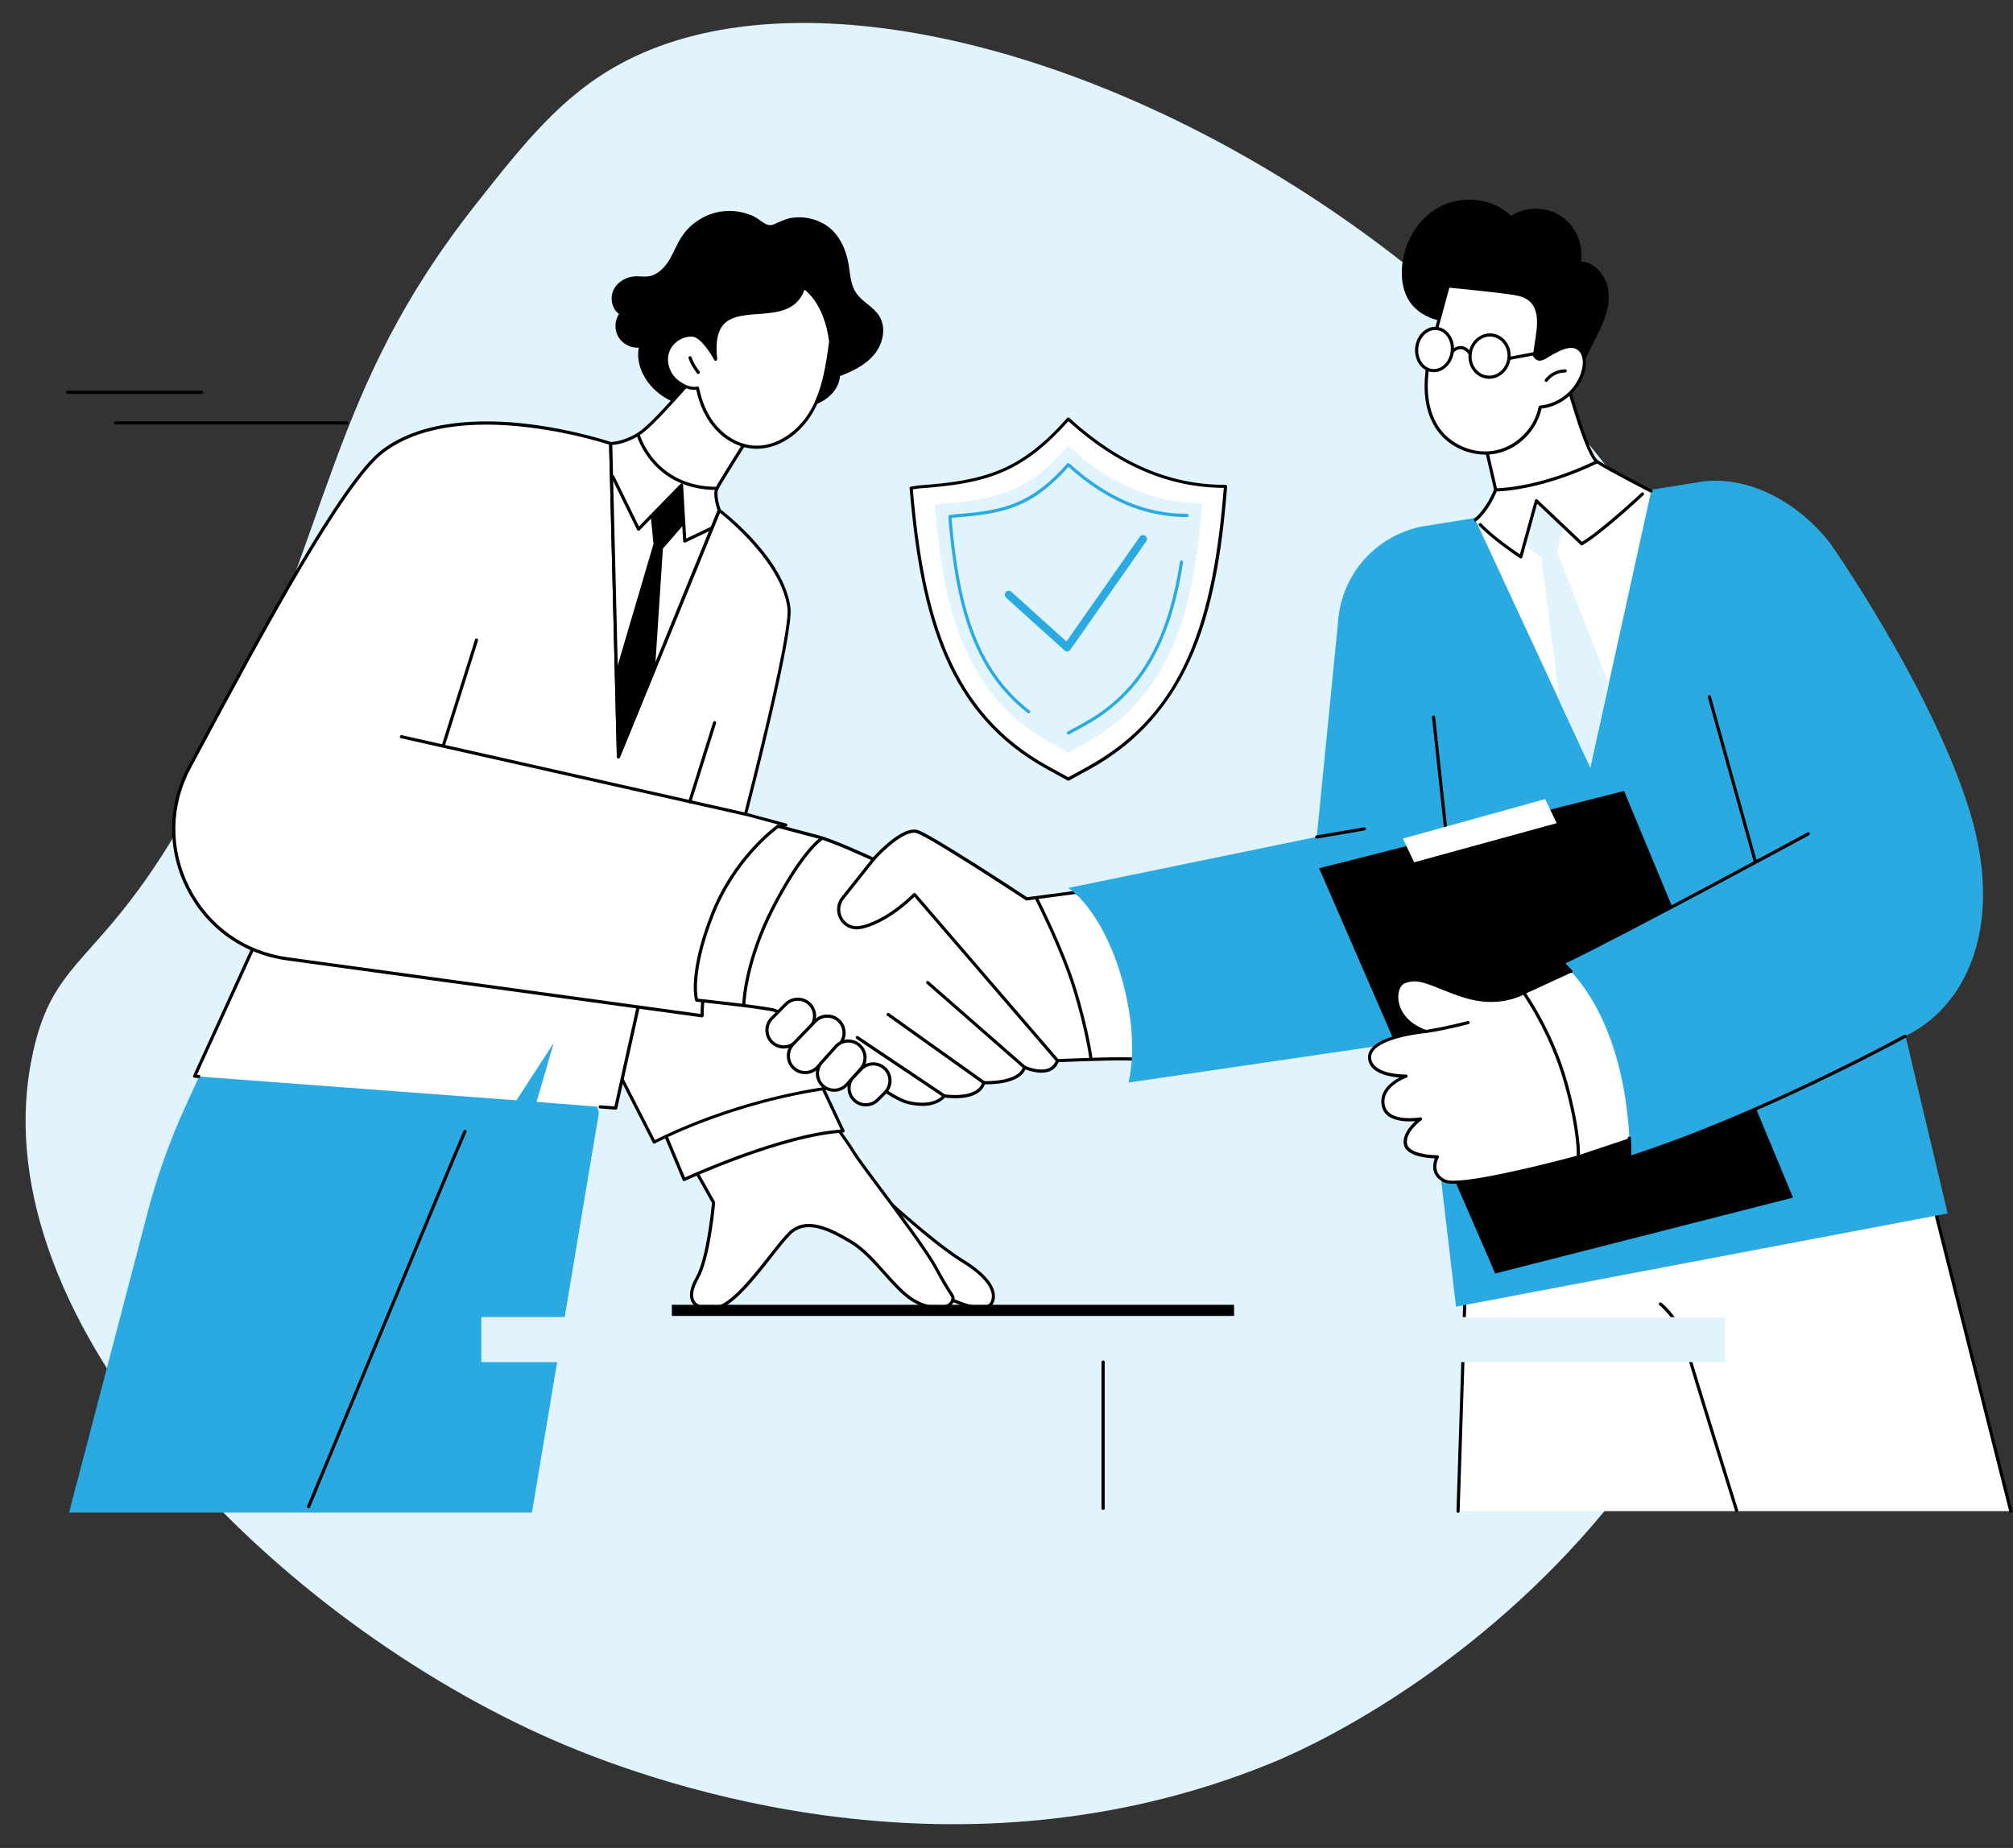
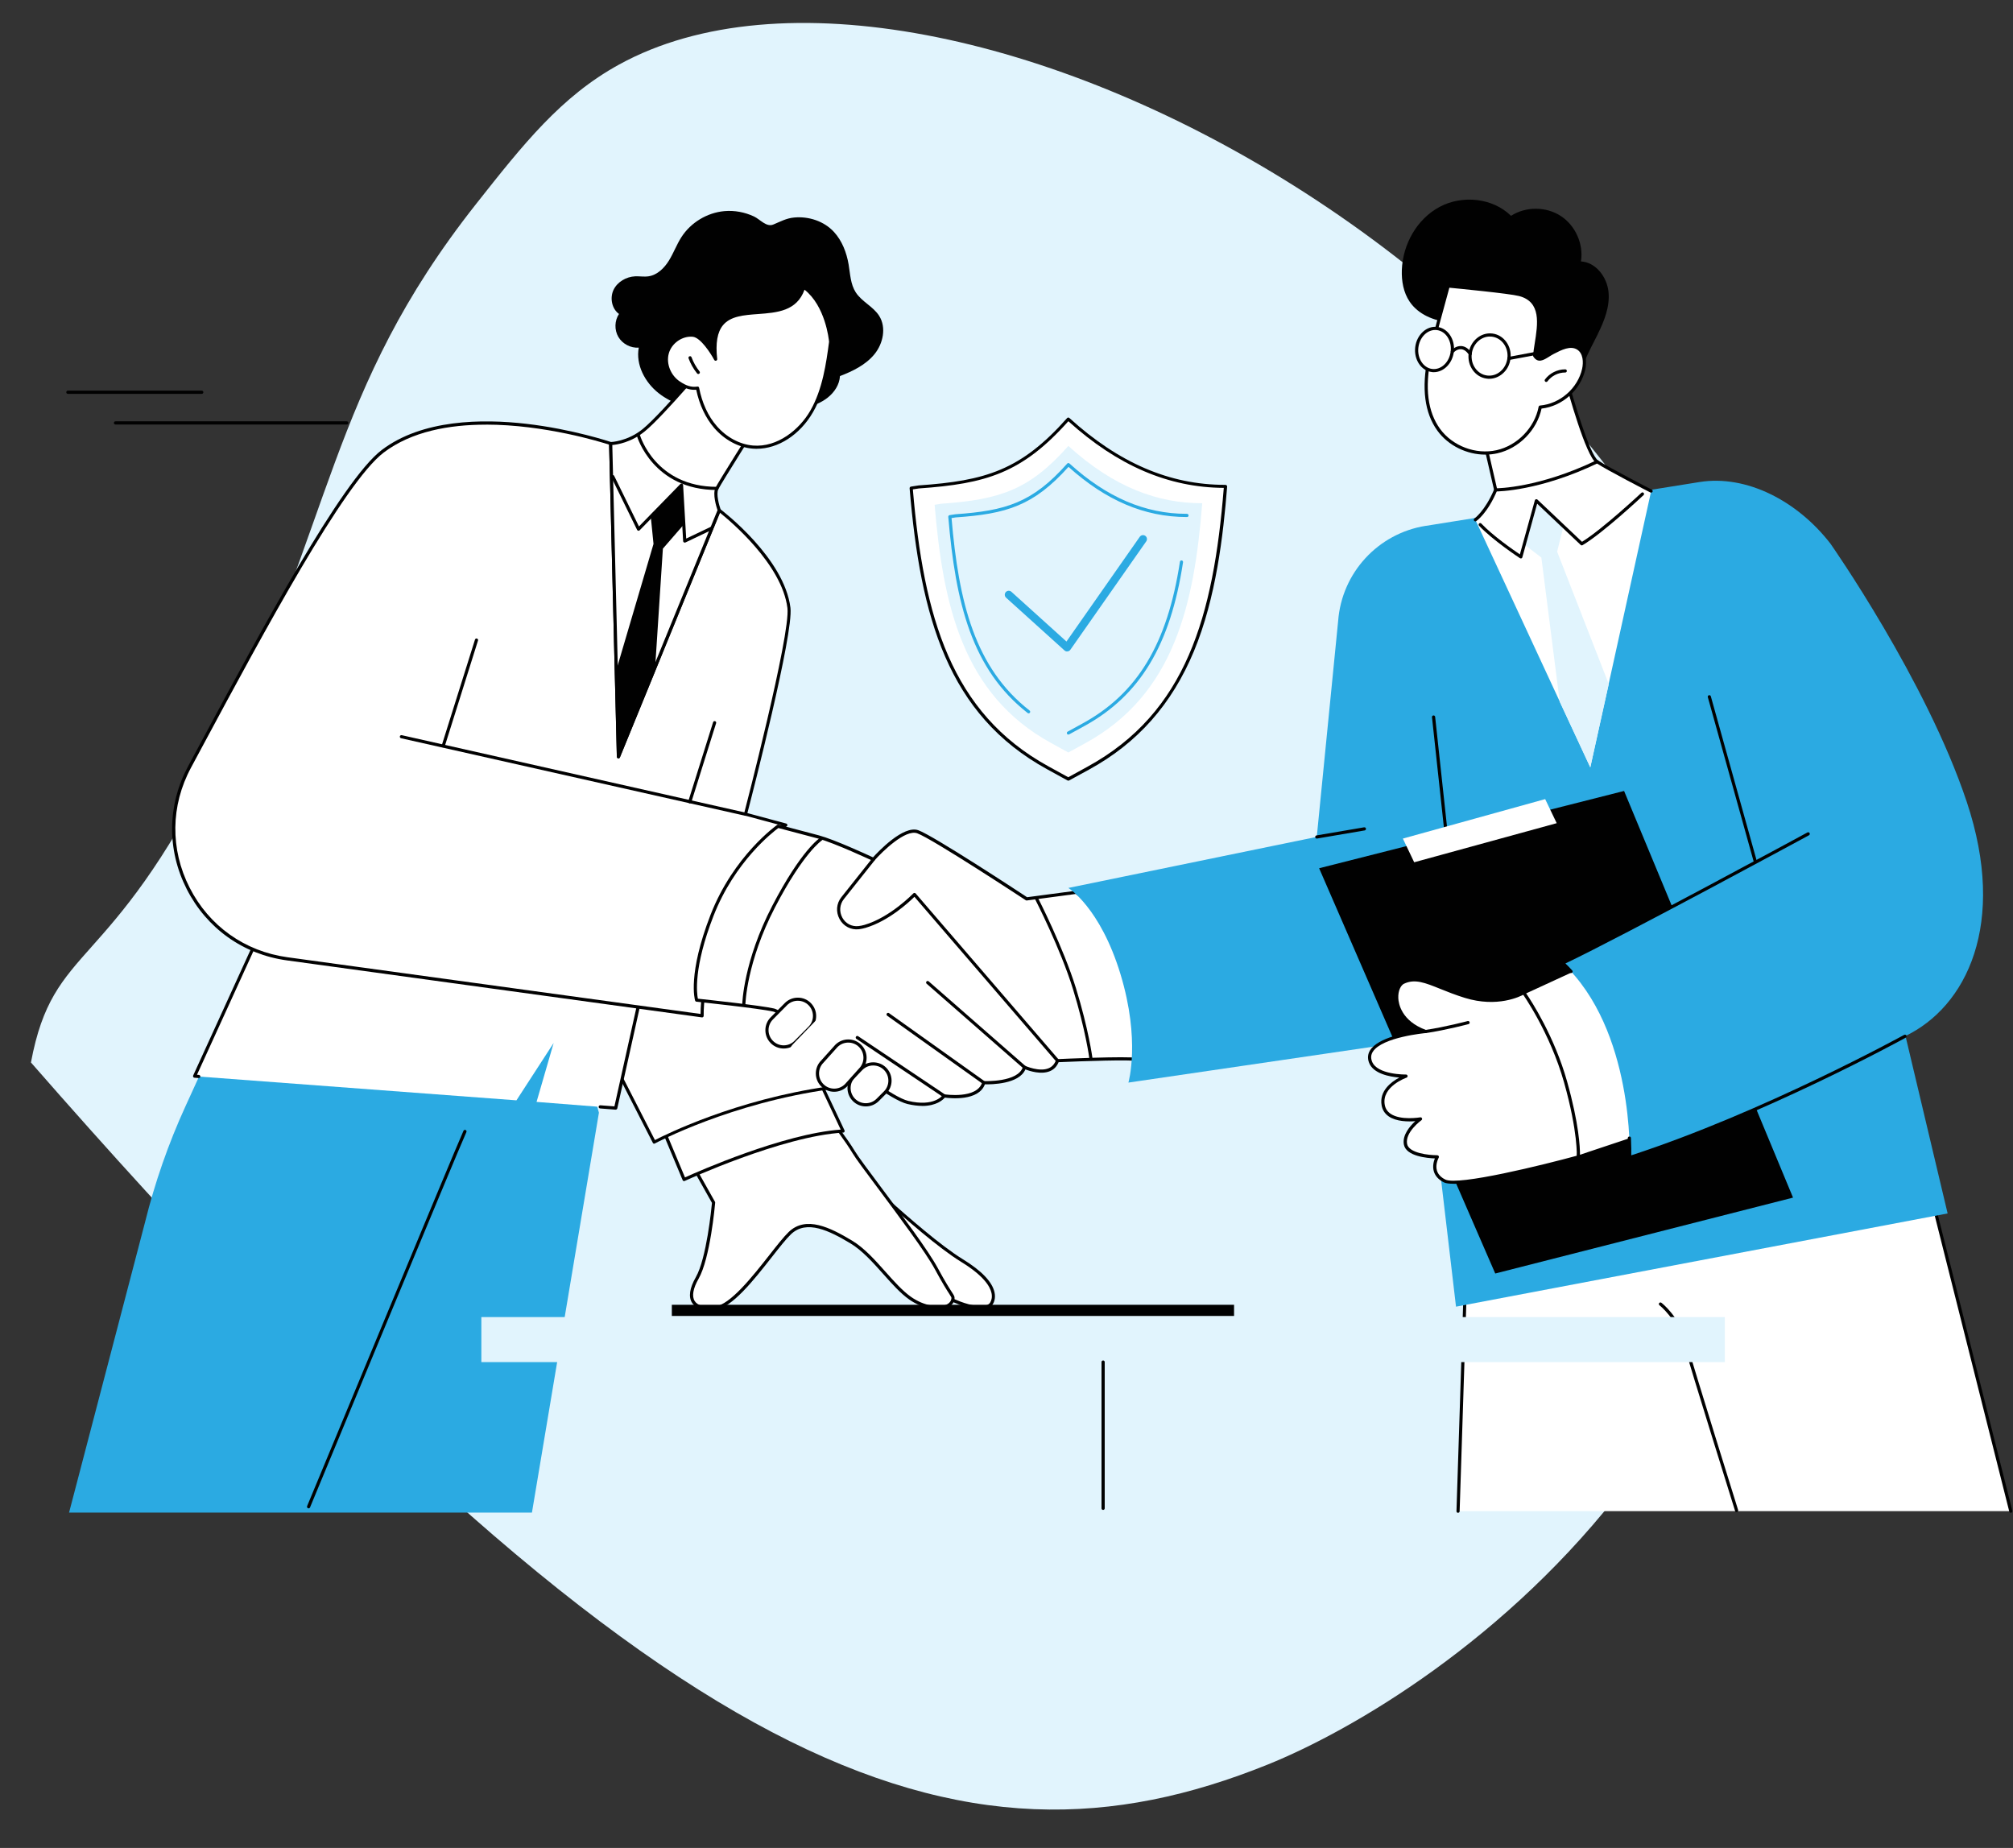
<svg xmlns="http://www.w3.org/2000/svg" width="512" height="470" viewBox="0 0 512 470" fill="none">
  <rect x="0" y="0" width="512" height="470" fill="#333333" stroke="none" />
-   <path d="M322.439 448.792C343.792 440.178 383.47 417.164 413.818 377.109C452.741 325.657 459.741 267.872 453.96 223.104C434.865 74.564 239.046 -28.379 157.477 16.409C142.666 24.535 133.03 36.77 121.13 51.832C83.309 99.714 85.043 132.569 54.968 193.047C27.575 248.104 13.6 239.595 7.873 270.229C-4.562 336.648 70.237 412.181 141.774 443.012C169.25 454.85 244.301 480.282 322.439 448.792Z" fill="#E1F4FD" />
+   <path d="M322.439 448.792C343.792 440.178 383.47 417.164 413.818 377.109C452.741 325.657 459.741 267.872 453.96 223.104C434.865 74.564 239.046 -28.379 157.477 16.409C142.666 24.535 133.03 36.77 121.13 51.832C83.309 99.714 85.043 132.569 54.968 193.047C27.575 248.104 13.6 239.595 7.873 270.229C169.25 454.85 244.301 480.282 322.439 448.792Z" fill="#E1F4FD" />
  <g clip-path="url(#clip0_118_33)">
    <path d="M152.334 282.997L135.297 384.714H17.564L36.889 310.864C39.393 300.741 42.831 290.868 47.168 281.38L58.658 256.232L143.204 250.757L152.334 282.997Z" fill="#2BAAE2" />
    <path d="M78.486 383.624C78.486 383.624 78.378 383.624 78.33 383.588C78.126 383.504 78.031 383.264 78.114 383.061C78.498 382.15 115.949 291.803 117.89 287.598C117.986 287.394 118.225 287.31 118.429 287.406C118.633 287.502 118.716 287.742 118.621 287.945C116.68 292.139 79.228 382.474 78.857 383.384C78.797 383.54 78.641 383.636 78.486 383.636V383.624Z" fill="#010101" />
    <path d="M220.67 301.136C221.353 301.112 235.886 315.214 244.703 320.629C253.509 326.044 253.21 329.95 252.143 331.579C250.993 333.341 245.554 333.113 237.659 328.129C229.776 323.145 220.67 301.136 220.67 301.136Z" fill="white" />
    <path d="M249.364 332.993C246.656 332.993 242.487 331.651 237.431 328.464C229.524 323.468 220.658 302.19 220.287 301.292C220.239 301.172 220.251 301.028 220.323 300.92C220.395 300.813 220.515 300.741 220.646 300.741C220.994 300.741 221.317 300.98 225.618 304.778C230.662 309.247 239.108 316.723 244.907 320.281C249.651 323.193 252.359 326.008 252.946 328.668C253.293 330.213 252.79 331.292 252.467 331.795C251.964 332.562 250.897 332.993 249.364 332.993ZM221.629 302.346C223.761 307.21 231.309 323.636 237.874 327.781C245.386 332.526 250.79 332.909 251.808 331.352C252.119 330.86 252.443 330.034 252.179 328.836C251.808 327.17 250.167 324.439 244.5 320.964C238.641 317.37 230.159 309.858 225.103 305.377C223.785 304.203 222.503 303.077 221.641 302.346H221.629Z" fill="#010101" />
    <path d="M181.494 305.856C181.494 305.856 180.272 319.898 177.325 325.05C174.378 330.201 176.019 333.268 181.841 332.693C187.664 332.118 196.709 317.657 200.867 313.644C205.024 309.618 210.954 312.554 216.501 315.884C222.048 319.215 226.709 326.835 231.489 330.177C236.269 333.52 242.068 333.316 242.391 330.225C242.475 329.446 241.84 329.482 238.126 322.593C234.412 315.705 219.221 296.511 217.172 293.073C215.123 289.634 211.122 284.519 211.122 284.519L174.977 294.199L181.518 305.844L181.494 305.856Z" fill="white" />
    <path d="M180.536 333.161C177.816 333.161 176.582 332.214 176.031 331.352C175.061 329.854 175.396 327.613 176.977 324.846C179.709 320.078 180.955 307.33 181.087 305.94L174.605 294.403C174.545 294.295 174.533 294.163 174.581 294.055C174.629 293.936 174.725 293.852 174.845 293.828L210.99 284.147C211.146 284.099 211.314 284.159 211.41 284.291C211.445 284.339 215.447 289.467 217.496 292.881C218.25 294.151 220.934 297.733 224.037 301.891C229.428 309.103 236.125 318.089 238.462 322.414C240.426 326.056 241.529 327.745 242.116 328.656C242.667 329.506 242.834 329.77 242.787 330.273C242.679 331.292 242.08 332.082 241.037 332.55C238.617 333.652 234.508 332.789 231.261 330.513C229.057 328.967 226.924 326.583 224.672 324.055C222.024 321.084 219.281 318.017 216.298 316.232C211.062 313.093 205.144 310.074 201.154 313.943C199.92 315.13 198.255 317.25 196.326 319.706C191.785 325.493 186.131 332.693 181.889 333.101C181.398 333.149 180.955 333.173 180.536 333.173V333.161ZM175.564 294.463L181.854 305.665C181.889 305.737 181.913 305.82 181.901 305.892C181.854 306.467 180.643 320.078 177.672 325.253C176.271 327.697 175.923 329.71 176.702 330.92C177.445 332.07 179.218 332.55 181.806 332.298C185.699 331.915 191.474 324.57 195.691 319.203C197.632 316.723 199.321 314.59 200.591 313.356C205 309.091 211.23 312.242 216.717 315.537C219.808 317.382 222.587 320.497 225.271 323.516C227.499 326.008 229.596 328.356 231.729 329.854C235.131 332.238 238.893 332.645 240.714 331.819C241.493 331.459 241.924 330.92 241.996 330.189C242.02 329.986 241.972 329.902 241.457 329.099C240.858 328.177 239.755 326.463 237.779 322.797C235.466 318.52 228.781 309.57 223.414 302.37C220.167 298.033 217.615 294.606 216.837 293.289C215.052 290.305 211.745 285.98 210.978 284.986L175.588 294.463H175.564Z" fill="#010101" />
    <path d="M174.006 300.01C174.006 300.01 198.65 288.568 214.441 287.681L208.091 274.203L168.304 286.4L174.006 300.022V300.01Z" fill="white" />
    <path d="M174.007 300.405C174.007 300.405 173.911 300.405 173.863 300.381C173.755 300.345 173.683 300.261 173.635 300.166L167.932 286.543C167.885 286.436 167.897 286.316 167.932 286.22C167.98 286.112 168.064 286.04 168.184 286.004L207.971 273.808C208.163 273.748 208.367 273.844 208.451 274.024L214.8 287.502C214.86 287.622 214.848 287.765 214.776 287.873C214.705 287.993 214.585 288.065 214.453 288.065C198.914 288.952 174.414 300.249 174.162 300.357C174.114 300.381 174.055 300.393 173.995 300.393L174.007 300.405ZM168.855 286.639L174.222 299.459C177.361 298.033 199.202 288.353 213.83 287.298L207.888 274.67L168.867 286.627L168.855 286.639Z" fill="#010101" />
    <path d="M166.411 290.509C166.411 290.509 185.34 280.218 211.434 276.635L171.958 207.243L128.409 216.24L166.423 290.521L166.411 290.509Z" fill="white" />
    <path d="M166.411 290.904C166.411 290.904 166.327 290.904 166.291 290.88C166.183 290.844 166.099 290.773 166.051 290.677L128.037 216.396C127.977 216.288 127.977 216.156 128.037 216.036C128.097 215.929 128.193 215.845 128.313 215.821L171.862 206.823C172.03 206.787 172.209 206.871 172.293 207.015L211.769 276.408C211.841 276.527 211.841 276.659 211.769 276.779C211.709 276.899 211.601 276.983 211.458 276.995C185.747 280.529 166.758 290.725 166.579 290.82C166.519 290.856 166.459 290.868 166.387 290.868L166.411 290.904ZM128.996 216.516L166.579 289.958C169.322 288.544 187.173 279.666 210.787 276.312L171.742 207.686L128.996 216.516Z" fill="#010101" />
    <path d="M163.595 250.35L156.587 281.835L136.471 280.254L140.82 265.266L131.356 279.858L49.493 273.724L75.754 216.192L163.595 250.35Z" fill="white" />
    <path d="M156.599 282.23C156.599 282.23 156.575 282.23 156.563 282.23L152.633 281.919C152.418 281.907 152.25 281.703 152.262 281.487C152.274 281.26 152.478 281.104 152.693 281.116L156.275 281.392L163.128 250.589L75.97 216.695L50.104 273.352L50.583 273.388C50.799 273.4 50.967 273.604 50.955 273.82C50.943 274.035 50.739 274.203 50.523 274.191L49.469 274.107C49.337 274.107 49.217 274.023 49.157 273.916C49.086 273.808 49.086 273.664 49.133 273.544L75.395 216.013C75.479 215.821 75.706 215.725 75.91 215.809L163.751 249.954C163.931 250.026 164.039 250.218 164.003 250.421L157.006 281.907C156.97 282.086 156.803 282.218 156.611 282.218L156.599 282.23Z" fill="#010101" />
    <path d="M199.896 209.842C199.896 209.842 191.498 214.083 185.232 227.969C181.422 236.416 178.487 251.955 178.595 258.352L73.034 243.856C50.008 240.693 37.201 215.533 48.223 195.07C63.45 166.795 86.453 123.065 97.343 114.787C117.063 99.799 155.317 112.81 155.317 112.81L157.294 192.482L182.932 129.775C182.932 129.775 199.106 142.007 200.675 154.623C201.526 161.452 189.629 207.075 189.629 207.075L199.884 209.83L199.896 209.842Z" fill="white" />
    <path d="M178.595 258.76C178.595 258.76 178.559 258.76 178.535 258.76L72.975 244.263C61.869 242.742 52.572 236.128 47.492 226.124C42.412 216.132 42.544 204.751 47.852 194.878C48.894 192.938 49.984 190.925 51.086 188.852C66.182 160.733 86.86 122.239 97.079 114.463C107.371 106.64 122.706 106.508 133.752 107.778C145.685 109.144 155.329 112.403 155.425 112.427C155.58 112.487 155.688 112.63 155.7 112.798L157.629 190.553L182.537 129.619C182.585 129.499 182.68 129.415 182.8 129.38C182.92 129.344 183.052 129.38 183.148 129.451C183.819 129.955 199.477 141.923 201.047 154.575C201.873 161.153 191.33 202.055 190.096 206.799L199.968 209.459C200.124 209.507 200.244 209.639 200.268 209.806C200.28 209.974 200.196 210.13 200.052 210.202C199.968 210.25 191.702 214.563 185.58 228.137C181.95 236.2 178.859 251.751 178.979 258.353C178.979 258.472 178.931 258.58 178.847 258.664C178.775 258.724 178.679 258.76 178.583 258.76H178.595ZM123.58 108.006C114.26 108.006 104.687 109.719 97.595 115.098C87.507 122.766 66.889 161.177 51.817 189.224C50.703 191.296 49.625 193.309 48.582 195.25C43.395 204.882 43.263 216.001 48.223 225.753C53.183 235.517 62.252 241.963 73.094 243.46L178.188 257.885C178.2 250.841 181.207 235.901 184.861 227.79C190.025 216.348 196.542 211.436 198.854 209.962L189.533 207.446C189.318 207.386 189.198 207.171 189.246 206.955C189.366 206.5 201.119 161.332 200.28 154.647C198.878 143.469 185.628 132.411 183.1 130.398L157.665 192.614C157.593 192.794 157.402 192.89 157.222 192.854C157.03 192.818 156.898 192.662 156.886 192.47L154.922 113.086C152.813 112.403 138.532 107.994 123.568 107.994L123.58 108.006Z" fill="#010101" />
    <path d="M189.641 207.482C189.641 207.482 189.581 207.482 189.557 207.482L102.004 187.762C101.788 187.714 101.656 187.498 101.704 187.282C101.752 187.067 101.968 186.935 102.183 186.983L189.737 206.703C189.953 206.751 190.085 206.967 190.037 207.183C189.989 207.374 189.833 207.494 189.641 207.494V207.482Z" fill="#010101" />
    <path d="M112.738 190.098C112.738 190.098 112.654 190.098 112.618 190.074C112.403 190.002 112.283 189.787 112.355 189.571L120.813 162.674C120.885 162.458 121.101 162.339 121.316 162.411C121.532 162.482 121.652 162.698 121.58 162.914L113.122 189.811C113.062 189.978 112.906 190.098 112.738 190.098Z" fill="#010101" />
    <path d="M175.444 204.331C175.444 204.331 175.36 204.331 175.325 204.307C175.109 204.235 174.989 204.02 175.061 203.804L181.375 183.688C181.447 183.473 181.662 183.353 181.878 183.425C182.094 183.497 182.213 183.712 182.141 183.928L175.828 204.044C175.78 204.211 175.612 204.331 175.444 204.331Z" fill="#010101" />
    <path d="M184.238 53.697C179.853 54.093 175.708 56.596 173.324 60.298C172.102 62.191 171.323 64.36 170.137 66.277C168.951 68.194 167.166 69.955 164.937 70.278C163.823 70.446 162.673 70.231 161.547 70.278C159.282 70.386 157.03 71.68 156.048 73.729C155.077 75.778 155.604 78.521 157.437 79.851C156.299 81.564 156.239 83.925 157.282 85.698C158.324 87.471 160.421 88.573 162.469 88.417C161.655 92.766 164.039 97.247 167.513 99.991C170.987 102.722 175.396 103.98 179.757 104.759C188.012 106.233 196.614 106.185 204.665 103.849C206.749 103.25 208.822 102.471 210.523 101.129C212.224 99.787 213.53 97.81 213.638 95.654C216.909 94.396 220.192 92.802 222.408 90.095C224.624 87.387 225.487 83.302 223.618 80.342C222.108 77.946 219.185 76.736 217.652 74.352C216.322 72.291 216.25 69.692 215.843 67.271C215.327 64.24 214.189 61.245 212.105 58.981C209.565 56.225 205.647 54.967 201.957 55.327C199.956 55.518 198.483 56.369 196.674 57.112C194.925 57.831 193.319 55.782 191.762 55.051C189.425 53.961 186.814 53.469 184.238 53.697Z" fill="#010101" />
    <path d="M155.329 112.81C155.329 112.81 159.642 112.75 163.751 109.396C168.999 105.118 183.747 87.399 183.747 87.399L193.307 106.52C193.307 106.52 183.16 122.574 182.345 124.216C181.53 125.857 182.932 129.775 182.932 129.775L157.294 192.482L155.317 112.81H155.329Z" fill="white" />
    <path d="M157.306 192.89C157.306 192.89 157.258 192.89 157.234 192.89C157.042 192.854 156.91 192.698 156.898 192.506L154.921 112.834C154.921 112.726 154.957 112.619 155.029 112.547C155.101 112.475 155.209 112.427 155.317 112.427C155.353 112.427 159.546 112.319 163.487 109.108C168.651 104.903 183.291 87.339 183.435 87.171C183.519 87.064 183.651 87.016 183.794 87.028C183.926 87.04 184.046 87.124 184.106 87.243L193.666 106.365C193.726 106.496 193.726 106.64 193.642 106.76C193.547 106.916 183.495 122.814 182.704 124.42C182.093 125.642 182.932 128.613 183.315 129.655C183.351 129.751 183.351 129.847 183.315 129.943L157.677 192.65C157.617 192.806 157.461 192.902 157.306 192.902V192.89ZM155.736 113.194L157.653 190.554L182.501 129.763C182.225 128.948 181.183 125.654 181.985 124.036C182.764 122.479 191.642 108.401 192.852 106.496L183.663 88.13C181.231 91.029 168.807 105.79 164.003 109.707C160.516 112.547 156.934 113.086 155.736 113.182V113.194Z" fill="#010101" />
-     <path d="M162.409 110.833C162.409 110.833 166.231 124.216 182.345 124.216L162.409 110.833Z" fill="white" />
    <path d="M182.345 124.623C166.111 124.623 162.062 111.085 162.014 110.941C161.954 110.726 162.074 110.51 162.289 110.45C162.505 110.39 162.721 110.51 162.793 110.726C162.829 110.857 166.734 123.821 182.345 123.821C182.573 123.821 182.752 124 182.752 124.228C182.752 124.455 182.573 124.635 182.345 124.635V124.623Z" fill="#010101" />
    <path d="M174.15 138.006C174.078 138.006 174.006 137.982 173.946 137.946C173.827 137.874 173.755 137.754 173.755 137.622L172.988 124.324L162.697 134.867C162.601 134.963 162.469 135.011 162.349 134.987C162.217 134.963 162.11 134.879 162.05 134.771L155.496 121.389C155.401 121.185 155.484 120.945 155.676 120.849C155.88 120.754 156.119 120.837 156.215 121.029L162.517 133.896L173.048 123.102C173.156 122.982 173.323 122.946 173.479 123.006C173.623 123.066 173.731 123.198 173.743 123.365L174.533 136.976L180.739 134.016C180.943 133.92 181.183 134.016 181.278 134.208C181.374 134.412 181.278 134.651 181.087 134.747L174.342 137.97C174.342 137.97 174.222 138.006 174.174 138.006H174.15Z" fill="#010101" />
    <path d="M165.907 131.117L166.626 138.377L157.138 170.582L157.401 191.668L166.183 170.582L168.22 139.36L173.491 133.285L173.084 124.228L165.907 131.117Z" fill="#010101" />
    <path d="M157.401 192.075C157.401 192.075 157.353 192.075 157.329 192.075C157.138 192.039 157.006 191.871 157.006 191.68L156.73 170.593C156.73 170.593 156.73 170.51 156.742 170.474L166.219 138.341L165.5 131.165C165.488 131.045 165.536 130.925 165.62 130.829L172.796 123.94C172.916 123.833 173.084 123.797 173.228 123.856C173.371 123.916 173.467 124.048 173.479 124.216L173.887 133.273C173.887 133.381 173.851 133.477 173.791 133.561L168.603 139.539L166.578 170.629C166.578 170.629 166.566 170.713 166.543 170.761L157.761 191.847C157.701 192.003 157.545 192.099 157.389 192.099L157.401 192.075ZM157.533 170.641L157.773 189.715L165.788 170.486L167.812 139.324C167.812 139.24 167.848 139.156 167.908 139.084L173.072 133.118L172.713 125.114L166.315 131.261L167.022 138.329C167.022 138.329 167.022 138.437 167.01 138.485L157.533 170.641Z" fill="#010101" />
    <path d="M177.409 98.697C178.116 102.315 179.565 105.826 181.973 108.617C184.382 111.397 187.796 113.397 191.462 113.709C197.596 114.236 203.359 109.971 206.426 104.639C209.505 99.308 210.427 93.03 211.254 86.932C211.254 86.932 210.511 77.359 204.401 73.01C200.447 85.913 179.781 71.609 181.997 91.329C181.997 91.329 178.883 85.47 176.199 85.219C173.3 84.955 170.412 87.028 169.669 89.831C168.939 92.647 170.304 95.81 172.748 97.391C174.126 98.278 175.504 98.961 177.397 98.697H177.409Z" fill="white" />
    <path d="M192.492 114.152C192.145 114.152 191.785 114.14 191.438 114.104C187.844 113.805 184.286 111.888 181.674 108.869C179.469 106.317 177.888 102.962 177.085 99.129C175.156 99.284 173.743 98.493 172.545 97.727C169.897 96.025 168.531 92.659 169.298 89.736C170.077 86.74 173.192 84.536 176.247 84.823C178.211 85.003 180.308 87.807 181.458 89.628C181.302 86.273 181.889 83.829 183.267 82.176C185.4 79.6 189.114 79.324 192.72 79.061C197.68 78.689 202.352 78.342 204.03 72.891C204.065 72.771 204.161 72.675 204.281 72.627C204.401 72.579 204.533 72.603 204.641 72.675C210.846 77.084 211.637 86.489 211.661 86.896C211.661 86.92 211.661 86.956 211.661 86.98C210.93 92.443 210.02 99.236 206.785 104.831C203.466 110.582 197.943 114.14 192.48 114.14L192.492 114.152ZM177.421 98.302C177.612 98.302 177.78 98.434 177.816 98.625C178.559 102.471 180.104 105.838 182.297 108.354C184.777 111.217 188.131 113.026 191.522 113.314C197.752 113.841 203.347 109.24 206.102 104.448C209.241 98.997 210.152 92.311 210.87 86.932C210.811 86.273 209.924 77.851 204.629 73.681C202.652 79.144 197.644 79.516 192.792 79.875C189.21 80.139 185.819 80.391 183.902 82.703C182.453 84.452 181.961 87.267 182.417 91.305C182.441 91.497 182.321 91.676 182.141 91.736C181.961 91.796 181.758 91.712 181.662 91.545C180.823 89.963 178.199 85.83 176.187 85.65C173.503 85.398 170.772 87.339 170.089 89.963C169.406 92.563 170.64 95.558 173 97.08C174.462 98.026 175.708 98.565 177.373 98.326C177.397 98.326 177.409 98.326 177.433 98.326L177.421 98.302Z" fill="#010101" />
    <path d="M177.612 95.127C177.493 95.127 177.373 95.079 177.301 94.971C176.378 93.821 175.648 92.527 175.132 91.137C175.061 90.934 175.156 90.694 175.372 90.622C175.588 90.538 175.815 90.646 175.887 90.862C176.366 92.168 177.061 93.378 177.924 94.468C178.068 94.636 178.032 94.899 177.864 95.031C177.792 95.091 177.696 95.115 177.612 95.115V95.127Z" fill="#010101" />
    <path d="M273.732 226.951L261.14 228.628C261.14 228.628 237.359 212.958 233.43 211.556C229.512 210.154 222.144 218.577 222.144 218.577C222.144 218.577 212.368 214 208.175 212.886C203.981 211.771 197.895 210.166 197.895 210.166C197.895 210.166 186.981 217.726 181.098 232.834C175.216 247.941 177.181 254.387 177.181 254.387C177.181 254.387 193.127 256.064 196.769 256.903C200.411 257.742 223.917 278.732 230.914 280.409C237.91 282.087 240.151 278.732 240.151 278.732C240.151 278.732 248.824 280.134 250.226 275.377C250.226 275.377 259.295 275.833 260.577 271.46C260.577 271.46 267.298 274.539 268.976 269.782C268.976 269.782 287.162 268.944 289.403 269.507C291.643 270.07 287.725 236.488 273.732 226.963V226.951Z" fill="white" />
    <path d="M234.58 281.272C233.501 281.272 232.255 281.128 230.818 280.793C226.684 279.798 217.268 272.49 208.977 266.044C203.394 261.707 198.135 257.622 196.685 257.286C193.115 256.46 177.301 254.794 177.145 254.77C176.989 254.758 176.845 254.639 176.797 254.483C176.714 254.219 174.869 247.738 180.727 232.666C186.586 217.618 197.548 209.89 197.668 209.806C197.763 209.735 197.883 209.723 198.003 209.747C198.003 209.747 204.089 211.352 208.282 212.466C212.128 213.497 220.407 217.294 222.048 218.061C223.294 216.683 229.775 209.794 233.573 211.16C237.383 212.526 259.176 226.831 261.236 228.197L273.684 226.544C273.78 226.532 273.876 226.544 273.96 226.615C287.306 235.697 291.571 266.116 290.109 269.399C289.858 269.962 289.427 269.914 289.307 269.878C287.605 269.459 275.601 269.878 269.251 270.154C268.808 271.232 268.077 271.999 267.059 272.43C264.818 273.376 261.871 272.406 260.805 271.987C259.2 275.773 252.095 275.821 250.502 275.785C248.908 280.098 241.744 279.355 240.318 279.163C239.827 279.738 238.162 281.284 234.58 281.284V281.272ZM177.516 254.004C179.745 254.243 193.474 255.717 196.865 256.496C198.482 256.867 203.334 260.629 209.468 265.397C217.304 271.483 227.044 279.043 231.009 280.002C237.611 281.583 239.731 278.612 239.815 278.492C239.899 278.36 240.055 278.289 240.21 278.325C240.294 278.336 248.549 279.606 249.831 275.245C249.879 275.066 250.058 274.946 250.238 274.958C250.322 274.958 259.008 275.341 260.182 271.328C260.218 271.22 260.29 271.124 260.398 271.076C260.505 271.028 260.625 271.028 260.733 271.076C260.769 271.088 264.339 272.706 266.735 271.687C267.61 271.316 268.233 270.621 268.58 269.638C268.64 269.483 268.772 269.375 268.94 269.375C269.671 269.339 286.647 268.56 289.355 269.075C289.582 268.62 289.738 266.547 289.235 262.462C288.025 252.602 283.388 234.151 273.612 227.37L261.176 229.024C261.081 229.036 260.985 229.024 260.901 228.964C260.661 228.808 237.107 213.305 233.286 211.939C230.279 210.861 224.432 216.564 222.431 218.84C222.312 218.972 222.12 219.02 221.964 218.936C221.868 218.888 212.176 214.359 208.067 213.269C204.305 212.263 199.021 210.873 197.967 210.597C196.649 211.568 186.861 219.104 181.47 232.977C176.342 246.168 177.229 252.686 177.504 254.016L177.516 254.004Z" fill="#010101" />
    <path d="M277.458 269.495C277.254 269.495 277.086 269.351 277.062 269.147C277.062 269.075 276.08 261.839 272.905 251.559C269.73 241.268 263.321 228.784 263.249 228.652C263.153 228.46 263.225 228.209 263.417 228.113C263.608 228.005 263.86 228.089 263.956 228.281C264.016 228.401 270.461 240.956 273.66 251.32C276.859 261.671 277.841 268.967 277.853 269.039C277.877 269.255 277.721 269.459 277.506 269.495C277.482 269.495 277.47 269.495 277.458 269.495Z" fill="#010101" />
    <path d="M189.185 255.824C188.958 255.824 188.79 255.633 188.79 255.417C188.79 255.309 189.066 244.527 196.434 230.365C203.802 216.192 208.462 213.149 208.666 213.029C208.857 212.909 209.097 212.969 209.217 213.161C209.337 213.353 209.277 213.592 209.085 213.712C209.037 213.736 204.377 216.815 197.14 230.737C189.868 244.73 189.593 255.321 189.593 255.429C189.593 255.645 189.413 255.824 189.185 255.824Z" fill="#010101" />
    <path d="M268.976 270.165C268.868 270.165 268.748 270.117 268.676 270.022L232.579 228.089C231.261 229.395 226.061 234.259 220.119 235.996C219.532 236.164 218.957 236.284 218.43 236.344C216.417 236.559 214.536 235.577 213.554 233.78C212.547 231.947 212.715 229.802 214.009 228.173L221.844 218.313C221.988 218.145 222.24 218.109 222.407 218.253C222.587 218.396 222.611 218.648 222.467 218.816L214.632 228.676C213.554 230.042 213.41 231.863 214.248 233.396C215.075 234.906 216.645 235.721 218.334 235.541C218.825 235.493 219.34 235.385 219.891 235.229C226.421 233.324 232.243 227.286 232.303 227.226C232.387 227.142 232.507 227.094 232.603 227.106C232.71 227.106 232.818 227.154 232.902 227.25L269.287 269.506C269.431 269.674 269.419 269.926 269.239 270.07C269.167 270.129 269.071 270.165 268.976 270.165Z" fill="#010101" />
    <path d="M260.577 271.843C260.482 271.843 260.386 271.807 260.314 271.747L235.682 250.194C235.514 250.05 235.502 249.798 235.646 249.631C235.79 249.463 236.041 249.451 236.209 249.595L260.841 271.148C261.009 271.292 261.021 271.543 260.877 271.711C260.793 271.807 260.685 271.843 260.577 271.843Z" fill="#010101" />
    <path d="M250.226 275.76C250.142 275.76 250.059 275.737 249.999 275.689L225.654 258.34C225.475 258.209 225.427 257.957 225.558 257.777C225.69 257.598 225.942 257.55 226.122 257.681L250.466 275.03C250.646 275.161 250.694 275.413 250.562 275.593C250.478 275.701 250.358 275.76 250.238 275.76H250.226Z" fill="#010101" />
    <path d="M240.151 279.127C240.079 279.127 239.995 279.103 239.923 279.055L217.819 264.223C217.639 264.103 217.591 263.852 217.711 263.66C217.831 263.48 218.082 263.42 218.274 263.552L240.378 278.384C240.558 278.504 240.618 278.756 240.486 278.947C240.414 279.067 240.282 279.127 240.151 279.127Z" fill="#010101" />
    <path d="M205.934 261.407L202.352 265.025C200.699 266.679 197.979 266.679 196.314 265.025C194.66 263.372 194.66 260.652 196.314 258.987L199.896 255.369C201.549 253.716 204.269 253.716 205.934 255.369C207.599 257.022 207.587 259.742 205.934 261.407Z" fill="white" />
    <path d="M199.333 266.679C198.135 266.679 196.937 266.224 196.038 265.313C195.164 264.439 194.672 263.264 194.672 262.018C194.672 260.772 195.152 259.598 196.038 258.724L199.62 255.106C200.495 254.231 201.669 253.74 202.927 253.74C204.185 253.74 205.347 254.219 206.222 255.106C207.096 255.992 207.587 257.154 207.587 258.4C207.587 259.646 207.108 260.82 206.222 261.695L202.639 265.313C201.729 266.224 200.531 266.679 199.333 266.679ZM202.915 254.53C201.885 254.53 200.914 254.926 200.183 255.657L196.601 259.275C195.87 260.006 195.475 260.976 195.475 262.006C195.475 263.037 195.87 264.007 196.601 264.738C198.111 266.248 200.555 266.248 202.064 264.738L205.647 261.12C206.377 260.389 206.773 259.419 206.773 258.388C206.773 257.358 206.377 256.388 205.647 255.657C204.916 254.926 203.945 254.53 202.915 254.53Z" fill="#010101" />
    <path d="M225.115 277.869L223.234 279.75C221.581 281.403 218.861 281.403 217.196 279.75C215.543 278.097 215.543 275.377 217.196 273.712L219.077 271.831C220.73 270.177 223.45 270.177 225.115 271.831C226.768 273.484 226.768 276.204 225.115 277.869Z" fill="white" />
    <path d="M220.215 281.403C218.969 281.403 217.795 280.924 216.92 280.038C215.099 278.217 215.099 275.257 216.92 273.436L218.801 271.555C220.622 269.734 223.582 269.734 225.403 271.555C227.224 273.376 227.224 276.336 225.403 278.157L223.522 280.038C222.647 280.912 221.473 281.403 220.227 281.403H220.215ZM222.096 270.992C221.066 270.992 220.095 271.388 219.364 272.118L217.484 273.999C215.974 275.509 215.974 277.953 217.484 279.463C218.214 280.193 219.185 280.589 220.215 280.589C221.245 280.589 222.216 280.193 222.947 279.463L224.828 277.582C225.558 276.851 225.954 275.88 225.954 274.85C225.954 273.82 225.558 272.849 224.828 272.118C224.097 271.388 223.126 270.992 222.096 270.992Z" fill="#010101" />
    <path d="M213.422 265.721L207.791 271.556C206.138 273.209 203.418 273.209 201.753 271.556C200.099 269.902 200.099 267.183 201.753 265.518L207.384 259.683C209.037 258.03 211.756 258.03 213.422 259.683C215.087 261.336 215.075 264.056 213.422 265.721Z" fill="white" />
-     <path d="M204.784 273.197C203.538 273.197 202.364 272.718 201.489 271.831C199.668 270.01 199.668 267.051 201.489 265.23L207.12 259.395C208.007 258.509 209.181 258.029 210.427 258.029C211.673 258.029 212.847 258.509 213.721 259.395C215.542 261.216 215.542 264.175 213.721 265.997L208.091 271.831C207.204 272.718 206.03 273.197 204.784 273.197ZM210.415 258.844C209.42 258.844 208.438 259.215 207.683 259.97L202.052 265.805C200.543 267.314 200.543 269.77 202.052 271.268C203.562 272.766 206.006 272.778 207.516 271.268L213.146 265.433C214.656 263.924 214.656 261.468 213.146 259.97C212.392 259.215 211.409 258.844 210.415 258.844Z" fill="#010101" />
    <path d="M218.777 272.047L215.183 276.036C213.53 277.69 210.81 277.69 209.145 276.036C207.491 274.383 207.491 271.663 209.145 269.998L212.739 266.009C214.392 264.355 217.112 264.355 218.777 266.009C220.43 267.662 220.43 270.382 218.777 272.047Z" fill="white" />
    <path d="M212.164 277.678C210.966 277.678 209.78 277.223 208.869 276.312C207.995 275.437 207.503 274.263 207.503 273.017C207.503 271.771 207.983 270.597 208.869 269.723L212.439 265.745C214.272 263.912 217.232 263.912 219.053 265.733C219.927 266.608 220.418 267.782 220.418 269.028C220.418 270.274 219.939 271.448 219.065 272.322L215.482 276.3C214.56 277.223 213.362 277.678 212.164 277.678ZM215.758 265.17C214.764 265.17 213.781 265.541 213.026 266.296L209.456 270.274C208.713 271.016 208.318 271.987 208.318 273.017C208.318 274.048 208.713 275.018 209.444 275.749C210.954 277.258 213.398 277.258 214.907 275.749L218.478 271.771C218.478 271.771 218.478 271.771 218.49 271.759C219.22 271.028 219.616 270.058 219.616 269.028C219.616 267.997 219.22 267.027 218.49 266.296C217.735 265.541 216.752 265.17 215.758 265.17Z" fill="#010101" />
    <path d="M491.55 305.329L511.45 384.342H370.858L373.422 304.682L491.55 305.329Z" fill="white" />
    <path d="M511.45 384.75C511.27 384.75 511.102 384.63 511.054 384.45L491.227 305.737L373.805 305.102L371.253 384.366C371.253 384.582 371.074 384.762 370.846 384.762C370.846 384.762 370.846 384.762 370.834 384.762C370.607 384.762 370.439 384.57 370.451 384.342L373.015 304.682C373.015 304.467 373.194 304.299 373.422 304.299L491.55 304.946C491.73 304.946 491.898 305.078 491.933 305.245L511.833 384.258C511.893 384.474 511.761 384.69 511.546 384.75C511.51 384.75 511.474 384.762 511.45 384.762V384.75Z" fill="#010101" />
    <path d="M441.699 384.582C441.531 384.582 441.364 384.474 441.316 384.294C441.208 383.935 430.114 348.472 428.269 341.835C426.46 335.341 422.123 332.022 422.087 331.986C421.907 331.855 421.871 331.603 422.003 331.423C422.135 331.244 422.386 331.208 422.566 331.339C422.758 331.483 427.167 334.85 429.048 341.619C430.893 348.244 441.975 383.695 442.082 384.043C442.154 384.259 442.034 384.486 441.819 384.546C441.783 384.558 441.735 384.57 441.699 384.57V384.582Z" fill="#010101" />
    <path d="M362.604 133.753L432.271 122.599C444.179 120.694 457.142 127.367 465.577 138.282C465.577 138.282 489.909 172.954 500.248 203.972C510.587 234.99 500.14 256.113 484.518 263.553L484.35 262.199L495.372 308.624L370.331 332.334L362.328 264.295L287.007 275.342C287.007 275.342 290.134 264.667 284.982 247.738C279.83 230.809 271.731 225.837 271.731 225.837L334.917 212.85L340.356 157.906C341.29 145.674 350.492 135.682 362.604 133.741V133.753Z" fill="#2BAAE2" />
    <path d="M446.527 219.787C446.348 219.787 446.192 219.667 446.144 219.488L434.379 177.315C434.319 177.1 434.439 176.884 434.655 176.824C434.87 176.764 435.086 176.884 435.146 177.1L446.911 219.272C446.971 219.488 446.851 219.703 446.635 219.763C446.599 219.763 446.563 219.775 446.527 219.775V219.787Z" fill="#010101" />
    <path d="M367.959 213.724C367.755 213.724 367.588 213.569 367.564 213.365L364.221 182.407C364.197 182.191 364.353 181.987 364.581 181.963C364.796 181.939 365 182.095 365.024 182.323L368.366 213.281C368.39 213.497 368.235 213.7 368.007 213.724C367.995 213.724 367.983 213.724 367.959 213.724Z" fill="#010101" />
    <path d="M334.917 213.282C334.725 213.282 334.558 213.138 334.522 212.946C334.486 212.73 334.629 212.515 334.845 212.479L346.957 210.418C347.185 210.382 347.389 210.526 347.425 210.742C347.461 210.957 347.317 211.173 347.101 211.209L334.989 213.27C334.989 213.27 334.941 213.27 334.917 213.27V213.282Z" fill="#010101" />
    <path d="M380.311 323.9L335.516 220.829L413.078 201.169L456.052 304.599L380.311 323.9Z" fill="#010101" />
    <path d="M356.817 213.282L359.692 219.308L395.945 209.364L393.01 203.242L356.817 213.282Z" fill="white" />
    <path d="M387.559 252.483C387.559 252.483 381.545 256.137 372.703 253.417C364.964 251.033 361.154 247.822 356.913 249.847C354.397 251.045 353.642 259.084 362.568 262.355C362.568 262.355 346.226 263.804 348.563 270.094C349.952 273.856 357.608 273.7 357.608 273.7C357.608 273.7 350.899 275.989 351.785 281.045C352.684 286.113 361.274 284.567 361.274 284.567C361.274 284.567 356.853 287.718 357.44 291.001C358.027 294.283 365.551 294.212 365.551 294.212C365.551 294.212 363.215 298.249 367.384 300.334C371.553 302.418 401.409 294.236 401.409 294.236C401.409 294.236 403.338 282.003 401.852 268.297C400.366 254.591 387.523 252.471 387.523 252.471L387.559 252.483Z" fill="white" />
    <path d="M369.72 301.076C368.606 301.076 367.755 300.969 367.24 300.717C365.91 300.046 365.06 299.123 364.7 297.961C364.305 296.643 364.664 295.35 364.952 294.631C363.059 294.559 357.62 294.104 357.069 291.096C356.626 288.664 358.65 286.376 359.98 285.154C358.207 285.298 355.164 285.298 353.187 283.92C352.217 283.237 351.618 282.303 351.414 281.14C350.755 277.438 353.906 275.138 355.919 274.06C353.499 273.868 349.27 273.113 348.203 270.262C347.784 269.136 347.88 268.069 348.491 267.099C350.515 263.9 357.788 262.582 360.998 262.151C355.547 259.551 354.9 255.286 354.84 253.956C354.745 251.871 355.499 250.086 356.733 249.499C359.812 248.026 362.688 249.188 366.665 250.793C368.438 251.512 370.439 252.315 372.823 253.045C381.365 255.681 387.296 252.183 387.356 252.147C387.44 252.099 387.535 252.075 387.631 252.099C387.763 252.123 400.798 254.435 402.295 268.285C403.769 281.883 401.864 294.211 401.852 294.331C401.828 294.487 401.708 294.619 401.565 294.655C400.486 294.954 377.975 301.088 369.732 301.088L369.72 301.076ZM365.587 293.828C365.731 293.828 365.863 293.9 365.934 294.032C366.006 294.151 366.006 294.307 365.934 294.439C365.934 294.451 364.988 296.116 365.479 297.734C365.767 298.668 366.474 299.435 367.6 299.998C370.87 301.639 392.627 296.248 401.085 293.936C401.349 292.103 402.834 280.769 401.493 268.357C400.139 255.885 388.997 253.189 387.631 252.902C386.649 253.441 380.862 256.352 372.584 253.8C370.176 253.057 368.151 252.243 366.366 251.524C362.448 249.942 359.848 248.888 357.093 250.206C356.314 250.577 355.559 251.967 355.655 253.896C355.715 255.202 356.41 259.659 362.712 261.971C362.891 262.031 362.999 262.211 362.975 262.402C362.951 262.594 362.796 262.738 362.616 262.75C362.508 262.75 351.534 263.768 349.174 267.494C348.694 268.249 348.623 269.052 348.958 269.95C350.24 273.401 357.548 273.293 357.62 273.293C357.812 273.293 357.979 273.437 358.015 273.628C358.051 273.82 357.931 274.012 357.752 274.084C357.692 274.108 351.378 276.324 352.205 280.985C352.372 281.943 352.852 282.686 353.654 283.249C356.23 285.046 361.178 284.183 361.238 284.183C361.43 284.148 361.609 284.255 361.681 284.423C361.753 284.591 361.693 284.794 361.55 284.902C361.502 284.938 357.344 287.945 357.884 290.929C358.315 293.301 363.443 293.816 365.503 293.816C365.539 293.816 365.563 293.816 365.599 293.816L365.587 293.828Z" fill="#010101" />
    <path d="M362.58 262.762C362.388 262.762 362.208 262.618 362.184 262.414C362.148 262.199 362.304 261.995 362.52 261.959C367.695 261.192 373.242 259.707 373.302 259.695C373.518 259.635 373.734 259.767 373.794 259.982C373.853 260.198 373.722 260.414 373.506 260.473C373.446 260.485 367.851 261.983 362.64 262.762C362.616 262.762 362.604 262.762 362.58 262.762Z" fill="#010101" />
    <path d="M415.174 289.671C414.779 280.577 412.479 259.959 400.115 246.696L387.559 252.483C387.559 252.483 394.556 262.211 398.198 275.186C401.852 288.161 401.445 294.247 401.445 294.247L415.174 289.671Z" fill="white" />
    <path d="M401.456 294.655C401.373 294.655 401.277 294.631 401.205 294.571C401.097 294.487 401.037 294.355 401.049 294.223C401.049 294.163 401.397 288.041 397.814 275.306C394.22 262.546 387.295 252.818 387.236 252.722C387.164 252.626 387.14 252.506 387.176 252.386C387.212 252.267 387.284 252.171 387.391 252.123L399.947 246.336C400.103 246.264 400.294 246.3 400.414 246.432C413.006 259.934 415.21 281.164 415.582 289.659C415.582 289.838 415.474 290.006 415.306 290.054L401.576 294.631C401.576 294.631 401.492 294.655 401.445 294.655H401.456ZM388.17 252.65C389.512 254.615 395.382 263.648 398.593 275.09C401.624 285.885 401.876 291.875 401.864 293.696L414.755 289.395C414.36 280.841 412.095 260.354 400.019 247.199L388.158 252.662L388.17 252.65Z" fill="#010101" />
    <path d="M459.898 212.083C459.898 212.083 412.047 238.033 397.455 244.934C415.701 261.971 414.491 294.403 414.491 294.403C448.54 283.393 484.518 263.552 484.518 263.552L459.91 212.083H459.898Z" fill="#2BAAE2" />
    <path d="M399.588 247.486C399.48 247.486 399.372 247.438 399.288 247.355C398.605 246.612 397.898 245.893 397.18 245.222C397.084 245.126 397.036 244.994 397.06 244.863C397.084 244.731 397.168 244.623 397.287 244.563C411.712 237.758 459.239 211.987 459.718 211.724C459.91 211.616 460.161 211.688 460.269 211.891C460.377 212.083 460.305 212.335 460.101 212.443C459.634 212.694 413.198 237.866 398.162 245.042C398.749 245.605 399.336 246.204 399.887 246.815C400.043 246.983 400.031 247.235 399.863 247.379C399.791 247.45 399.684 247.486 399.588 247.486Z" fill="#010101" />
    <path d="M414.492 294.798C414.408 294.798 414.324 294.774 414.252 294.714C414.144 294.631 414.084 294.511 414.096 294.379C414.096 294.355 414.168 292.486 414.024 289.479C414.024 289.251 414.18 289.072 414.408 289.06C414.635 289.036 414.815 289.215 414.827 289.443C414.923 291.516 414.923 293.061 414.911 293.84C448.385 282.937 483.967 263.397 484.326 263.205C484.518 263.097 484.769 263.169 484.877 263.361C484.985 263.553 484.913 263.804 484.722 263.912C484.362 264.116 448.325 283.896 414.623 294.786C414.587 294.798 414.54 294.81 414.504 294.81L414.492 294.798Z" fill="#010101" />
    <path d="M419.966 124.899L404.488 195.166L375.255 132.195C375.255 132.195 377.987 130.374 380.431 124.587L375.003 101.033L398.222 95.81C398.222 95.81 403.505 115.602 406.249 117.435C408.992 119.268 419.978 124.899 419.978 124.899H419.966Z" fill="white" />
    <path d="M375.255 132.602C375.123 132.602 374.991 132.543 374.919 132.423C374.799 132.243 374.847 131.991 375.027 131.86C375.051 131.836 377.663 130.027 379.999 124.551L374.596 101.117C374.572 101.009 374.596 100.901 374.644 100.817C374.692 100.734 374.788 100.662 374.895 100.638L398.114 95.414C398.329 95.366 398.533 95.498 398.593 95.702C400.054 101.165 404.308 115.662 406.452 117.099C409.136 118.896 420.026 124.491 420.134 124.539C420.326 124.635 420.409 124.887 420.314 125.079C420.218 125.27 419.966 125.354 419.774 125.258C419.319 125.031 408.728 119.579 406.009 117.77C403.349 115.997 398.808 99.559 397.922 96.289L375.47 101.345L380.814 124.503C380.838 124.587 380.814 124.671 380.79 124.755C378.334 130.578 375.59 132.459 375.47 132.543C375.398 132.59 375.327 132.614 375.243 132.614L375.255 132.602Z" fill="#010101" />
    <path d="M380.43 124.6C380.43 124.6 391.033 124.731 406.236 117.435L380.43 124.6Z" fill="white" />
    <path d="M380.442 124.995H380.418C380.191 124.995 380.023 124.815 380.023 124.587C380.023 124.372 380.203 124.192 380.43 124.192H380.454C380.969 124.192 391.44 124.096 406.069 117.063C406.272 116.968 406.512 117.063 406.608 117.255C406.704 117.459 406.608 117.698 406.416 117.794C391.632 124.887 381.017 124.995 380.454 124.995H380.442Z" fill="#010101" />
    <path d="M387.703 138.473L392.04 141.816L396.712 178.477L404.487 195.166L409.184 173.996L396.053 140.306L397.551 134.304L391.045 128.29L387.703 138.473Z" fill="#E1F4FD" />
    <path d="M386.816 142.031C386.744 142.031 386.66 142.007 386.6 141.971C386.528 141.924 379.735 137.455 376.189 133.705C376.033 133.537 376.045 133.285 376.201 133.142C376.357 132.986 376.62 132.998 376.764 133.154C379.711 136.281 384.995 139.935 386.576 141.001L390.386 127.247C390.422 127.115 390.53 127.007 390.662 126.972C390.793 126.936 390.949 126.972 391.045 127.067L402.379 137.802C407.53 134.651 417.378 125.438 417.486 125.342C417.642 125.186 417.905 125.198 418.049 125.366C418.205 125.534 418.193 125.785 418.025 125.929C417.606 126.325 407.674 135.622 402.522 138.653C402.367 138.749 402.175 138.725 402.043 138.593L390.973 128.11L387.199 141.756C387.163 141.876 387.079 141.983 386.948 142.019C386.9 142.031 386.852 142.043 386.804 142.043L386.816 142.031Z" fill="#010101" />
    <path d="M406.38 84.979C408.058 81.6 409.519 77.91 409.112 74.172C408.705 70.422 405.877 66.696 402.115 66.493C402.81 62.084 400.714 57.363 396.976 54.931C393.238 52.499 388.074 52.475 384.324 54.895C379.676 50.319 371.924 49.54 366.162 52.619C360.399 55.686 356.781 62.144 356.553 68.673C356.457 71.477 356.961 74.388 358.53 76.712C360.722 79.971 364.724 81.636 368.642 81.948C370.87 82.128 373.386 82.02 375.003 83.553C376.01 84.512 376.441 85.901 376.98 87.183C378.897 91.7 382.791 95.354 387.427 96.984C391.201 98.314 397.575 98.781 401.013 96.193C402.343 95.187 402.475 93.461 403.05 91.964C403.972 89.556 405.254 87.303 406.392 84.991L406.38 84.979Z" fill="#010101" />
    <path d="M363.574 90.802C362.268 97.068 362.172 104.125 365.946 109.3C369.229 113.817 375.291 116.105 380.742 114.883C386.181 113.661 390.698 109.013 391.752 103.525C396.964 103.07 401.66 98.985 402.81 93.881C403.242 91.964 403.038 89.592 401.361 88.549C399.456 87.351 397.036 88.609 395.035 89.628C393.034 90.658 391.596 92.311 390.35 90.442C390.758 85.447 393.909 76.749 386.457 74.856C383.689 74.149 368.366 72.711 368.366 72.711C368.366 72.711 364.293 87.411 363.586 90.79L363.574 90.802Z" fill="white" />
    <path d="M377.771 115.626C373.086 115.626 368.366 113.35 365.611 109.552C362.328 105.047 361.513 98.709 363.178 90.73C363.873 87.375 367.923 72.771 367.971 72.627C368.019 72.435 368.198 72.316 368.402 72.34C369.025 72.399 383.785 73.789 386.552 74.496C392.974 76.137 391.932 82.679 391.165 87.447C390.997 88.49 390.842 89.484 390.758 90.359C391.417 91.257 392.04 90.993 393.549 90.047C393.957 89.795 394.376 89.532 394.843 89.292C396.904 88.238 399.468 86.908 401.576 88.226C403.469 89.412 403.649 91.976 403.205 93.989C402.031 99.188 397.383 103.322 392.088 103.921C390.913 109.42 386.325 114.068 380.838 115.291C379.843 115.518 378.813 115.626 377.795 115.626H377.771ZM363.969 90.886C362.352 98.637 363.131 104.747 366.269 109.073C369.456 113.445 375.363 115.686 380.646 114.5C385.93 113.314 390.326 108.785 391.345 103.466C391.381 103.286 391.524 103.154 391.704 103.142C396.784 102.699 401.277 98.781 402.403 93.809C402.774 92.144 402.678 89.867 401.133 88.909C399.42 87.843 397.179 88.993 395.202 90.011C394.771 90.239 394.364 90.49 393.968 90.742C392.603 91.593 391.189 92.479 390.003 90.706C389.955 90.634 389.931 90.538 389.931 90.454C390.003 89.508 390.171 88.454 390.35 87.339C391.141 82.379 392.052 76.748 386.337 75.287C383.857 74.652 370.906 73.394 368.642 73.178C368.043 75.359 364.592 87.855 363.957 90.91L363.969 90.886Z" fill="#010101" />
    <path d="M393.285 97.152C393.202 97.152 393.118 97.128 393.046 97.068C392.866 96.936 392.83 96.684 392.962 96.505C394.136 94.923 396.089 93.941 398.066 93.941C398.09 93.941 398.102 93.941 398.126 93.941C398.353 93.941 398.521 94.121 398.521 94.348C398.521 94.564 398.341 94.744 398.114 94.744C398.102 94.744 398.078 94.744 398.054 94.744C396.329 94.744 394.627 95.594 393.597 96.984C393.513 97.092 393.393 97.152 393.273 97.152H393.285Z" fill="#010101" />
    <path d="M369.384 89.424C369.037 92.371 366.725 94.528 364.233 94.228C361.741 93.929 360.004 91.293 360.363 88.346C360.71 85.398 363.023 83.242 365.515 83.541C368.007 83.841 369.744 86.477 369.384 89.424Z" fill="white" />
    <path d="M364.688 94.659C364.52 94.659 364.353 94.659 364.185 94.624C361.477 94.3 359.584 91.461 359.956 88.298C360.339 85.135 362.843 82.822 365.551 83.146C368.258 83.469 370.151 86.309 369.78 89.472C369.42 92.443 367.192 94.659 364.688 94.659ZM365.047 83.925C362.939 83.925 361.058 85.842 360.758 88.406C360.435 91.137 362.016 93.569 364.281 93.845C366.545 94.12 368.654 92.12 368.977 89.388C369.301 86.656 367.719 84.224 365.455 83.949C365.311 83.937 365.179 83.925 365.047 83.925Z" fill="#010101" />
    <path d="M378.777 96.337C378.574 96.337 378.382 96.337 378.178 96.301C376.752 96.133 375.483 95.367 374.608 94.156C373.733 92.958 373.362 91.449 373.542 89.927C373.925 86.764 376.621 84.476 379.556 84.823C382.491 85.171 384.576 88.034 384.192 91.197C384.013 92.731 383.294 94.097 382.156 95.055C381.173 95.894 379.999 96.337 378.777 96.337ZM378.945 85.59C376.645 85.59 374.632 87.483 374.332 90.023C374.177 91.353 374.5 92.647 375.255 93.689C375.998 94.72 377.064 95.367 378.274 95.51C379.472 95.654 380.67 95.283 381.641 94.456C382.611 93.629 383.234 92.431 383.402 91.113C383.725 88.382 381.964 85.926 379.46 85.626C379.292 85.602 379.125 85.602 378.957 85.602L378.945 85.59Z" fill="#010101" />
    <path d="M373.937 90.37C373.817 90.37 373.686 90.31 373.614 90.203C372.979 89.316 372.308 88.849 371.601 88.813C370.511 88.753 369.708 89.675 369.696 89.687C369.552 89.855 369.301 89.867 369.133 89.723C368.965 89.579 368.953 89.328 369.097 89.16C369.145 89.112 370.175 87.938 371.649 88.01C372.619 88.058 373.506 88.645 374.285 89.735C374.416 89.915 374.369 90.166 374.189 90.298C374.117 90.346 374.033 90.37 373.961 90.37H373.937Z" fill="#010101" />
    <path d="M383.785 91.556C383.593 91.556 383.426 91.424 383.39 91.233C383.354 91.017 383.498 90.802 383.713 90.766L392.651 89.1C392.866 89.064 393.082 89.208 393.118 89.424C393.154 89.639 393.01 89.855 392.795 89.891L383.857 91.556C383.857 91.556 383.809 91.556 383.785 91.556Z" fill="#010101" />
    <path d="M271.708 198.149L266.472 195.274C240.163 180.813 234.268 154.108 231.752 124.156L233.693 123.857C251.46 122.611 260.158 119.627 271.708 106.592C285.497 119.136 298.664 123.713 311.579 123.713L311.711 123.737C309.326 153.928 303.324 180.873 276.787 195.394L271.72 198.161L271.708 198.149Z" fill="white" />
    <path d="M271.708 198.545C271.636 198.545 271.576 198.533 271.516 198.497L266.28 195.621C241.109 181.783 234.113 157.055 231.357 124.192C231.345 123.976 231.489 123.797 231.693 123.761L233.645 123.461C250.646 122.275 259.631 119.627 271.42 106.329C271.492 106.245 271.588 106.197 271.696 106.197C271.803 106.197 271.911 106.233 271.983 106.305C284.575 117.758 297.526 123.317 311.579 123.317C311.603 123.317 311.639 123.317 311.663 123.317L311.794 123.341C311.998 123.377 312.13 123.569 312.118 123.773C311.136 136.137 309.303 152.071 303.684 165.597C298.065 179.124 289.331 188.996 276.979 195.741L271.911 198.509C271.851 198.545 271.779 198.557 271.72 198.557L271.708 198.545ZM232.184 124.491C234.939 156.923 241.9 181.304 266.664 194.914L271.708 197.682L276.584 195.01C301.707 181.268 308.644 156.72 311.267 124.084C297.226 124 284.287 118.453 271.732 107.131C259.895 120.382 250.778 123.03 233.717 124.228L232.172 124.467L232.184 124.491Z" fill="#010101" />
    <path d="M271.732 191.392L267.275 188.936C244.871 176.62 239.851 153.892 237.719 128.385L239.372 128.122C254.491 127.067 261.895 124.516 271.732 113.421C283.472 124.096 294.686 127.99 305.672 127.99L305.78 128.014C303.755 153.725 298.64 176.668 276.044 189.02L271.732 191.38V191.392Z" fill="#E1F4FD" />
    <path d="M261.644 181.436C261.56 181.436 261.476 181.412 261.392 181.352C247.171 170.258 243.038 153.377 241.193 131.452C241.181 131.236 241.325 131.057 241.529 131.021L243.002 130.793C255.797 129.895 262.566 127.906 271.444 117.902C271.516 117.818 271.612 117.77 271.719 117.77C271.827 117.77 271.935 117.806 272.007 117.878C281.484 126.492 291.236 130.685 301.815 130.685C301.839 130.685 301.875 130.685 301.898 130.685L301.994 130.709C302.21 130.757 302.354 130.973 302.306 131.188C302.258 131.404 302.042 131.548 301.827 131.5H301.767C291.104 131.476 281.292 127.307 271.767 118.74C262.842 128.696 255.953 130.697 243.086 131.596L242.02 131.764C243.853 153.293 247.974 169.862 261.871 180.717C262.051 180.849 262.075 181.1 261.943 181.28C261.86 181.376 261.752 181.436 261.632 181.436H261.644Z" fill="#2BAAE2" />
    <path d="M271.743 186.839C271.6 186.839 271.468 186.767 271.396 186.636C271.288 186.444 271.36 186.192 271.552 186.085L275.374 183.988C289.307 176.368 296.938 163.693 300.113 142.87C300.149 142.654 300.353 142.499 300.569 142.534C300.784 142.57 300.94 142.774 300.904 142.99C297.693 164.076 289.93 176.931 275.757 184.683L271.935 186.779C271.875 186.815 271.803 186.827 271.743 186.827V186.839Z" fill="#2BAAE2" />
    <path d="M271.42 165.693C271.169 165.693 270.929 165.597 270.749 165.43L255.893 152.011C255.486 151.64 255.45 151.005 255.821 150.585C256.193 150.178 256.828 150.142 257.247 150.514L271.252 163.165L289.894 136.532C290.218 136.077 290.841 135.969 291.296 136.28C291.751 136.604 291.859 137.227 291.547 137.682L272.247 165.25C272.079 165.49 271.827 165.645 271.54 165.669C271.504 165.669 271.468 165.669 271.432 165.669L271.42 165.693Z" fill="#2BAAE2" />
    <path d="M313.879 331.855H170.879V334.694H313.879V331.855Z" fill="#010101" />
    <path d="M438.704 334.982H122.43V346.436H438.704V334.982Z" fill="#E1F4FD" />
    <path d="M280.573 384.031C280.346 384.031 280.166 383.851 280.166 383.624V346.423C280.166 346.196 280.346 346.016 280.573 346.016C280.801 346.016 280.981 346.196 280.981 346.423V383.624C280.981 383.851 280.801 384.031 280.573 384.031Z" fill="#010101" />
    <path d="M51.313 100.171H17.265C17.037 100.171 16.857 99.991 16.857 99.763C16.857 99.536 17.037 99.356 17.265 99.356H51.313C51.541 99.356 51.721 99.536 51.721 99.763C51.721 99.991 51.541 100.171 51.313 100.171Z" fill="#010101" />
    <path d="M88.201 107.97H29.377C29.149 107.97 28.97 107.79 28.97 107.563C28.97 107.335 29.149 107.155 29.377 107.155H88.201C88.429 107.155 88.609 107.335 88.609 107.563C88.609 107.79 88.429 107.97 88.201 107.97Z" fill="#010101" />
  </g>
  <defs>
    <clipPath id="clip0_118_33">
      <rect width="495" height="334" fill="white" transform="translate(16.857 50.75)" />
    </clipPath>
  </defs>
</svg>